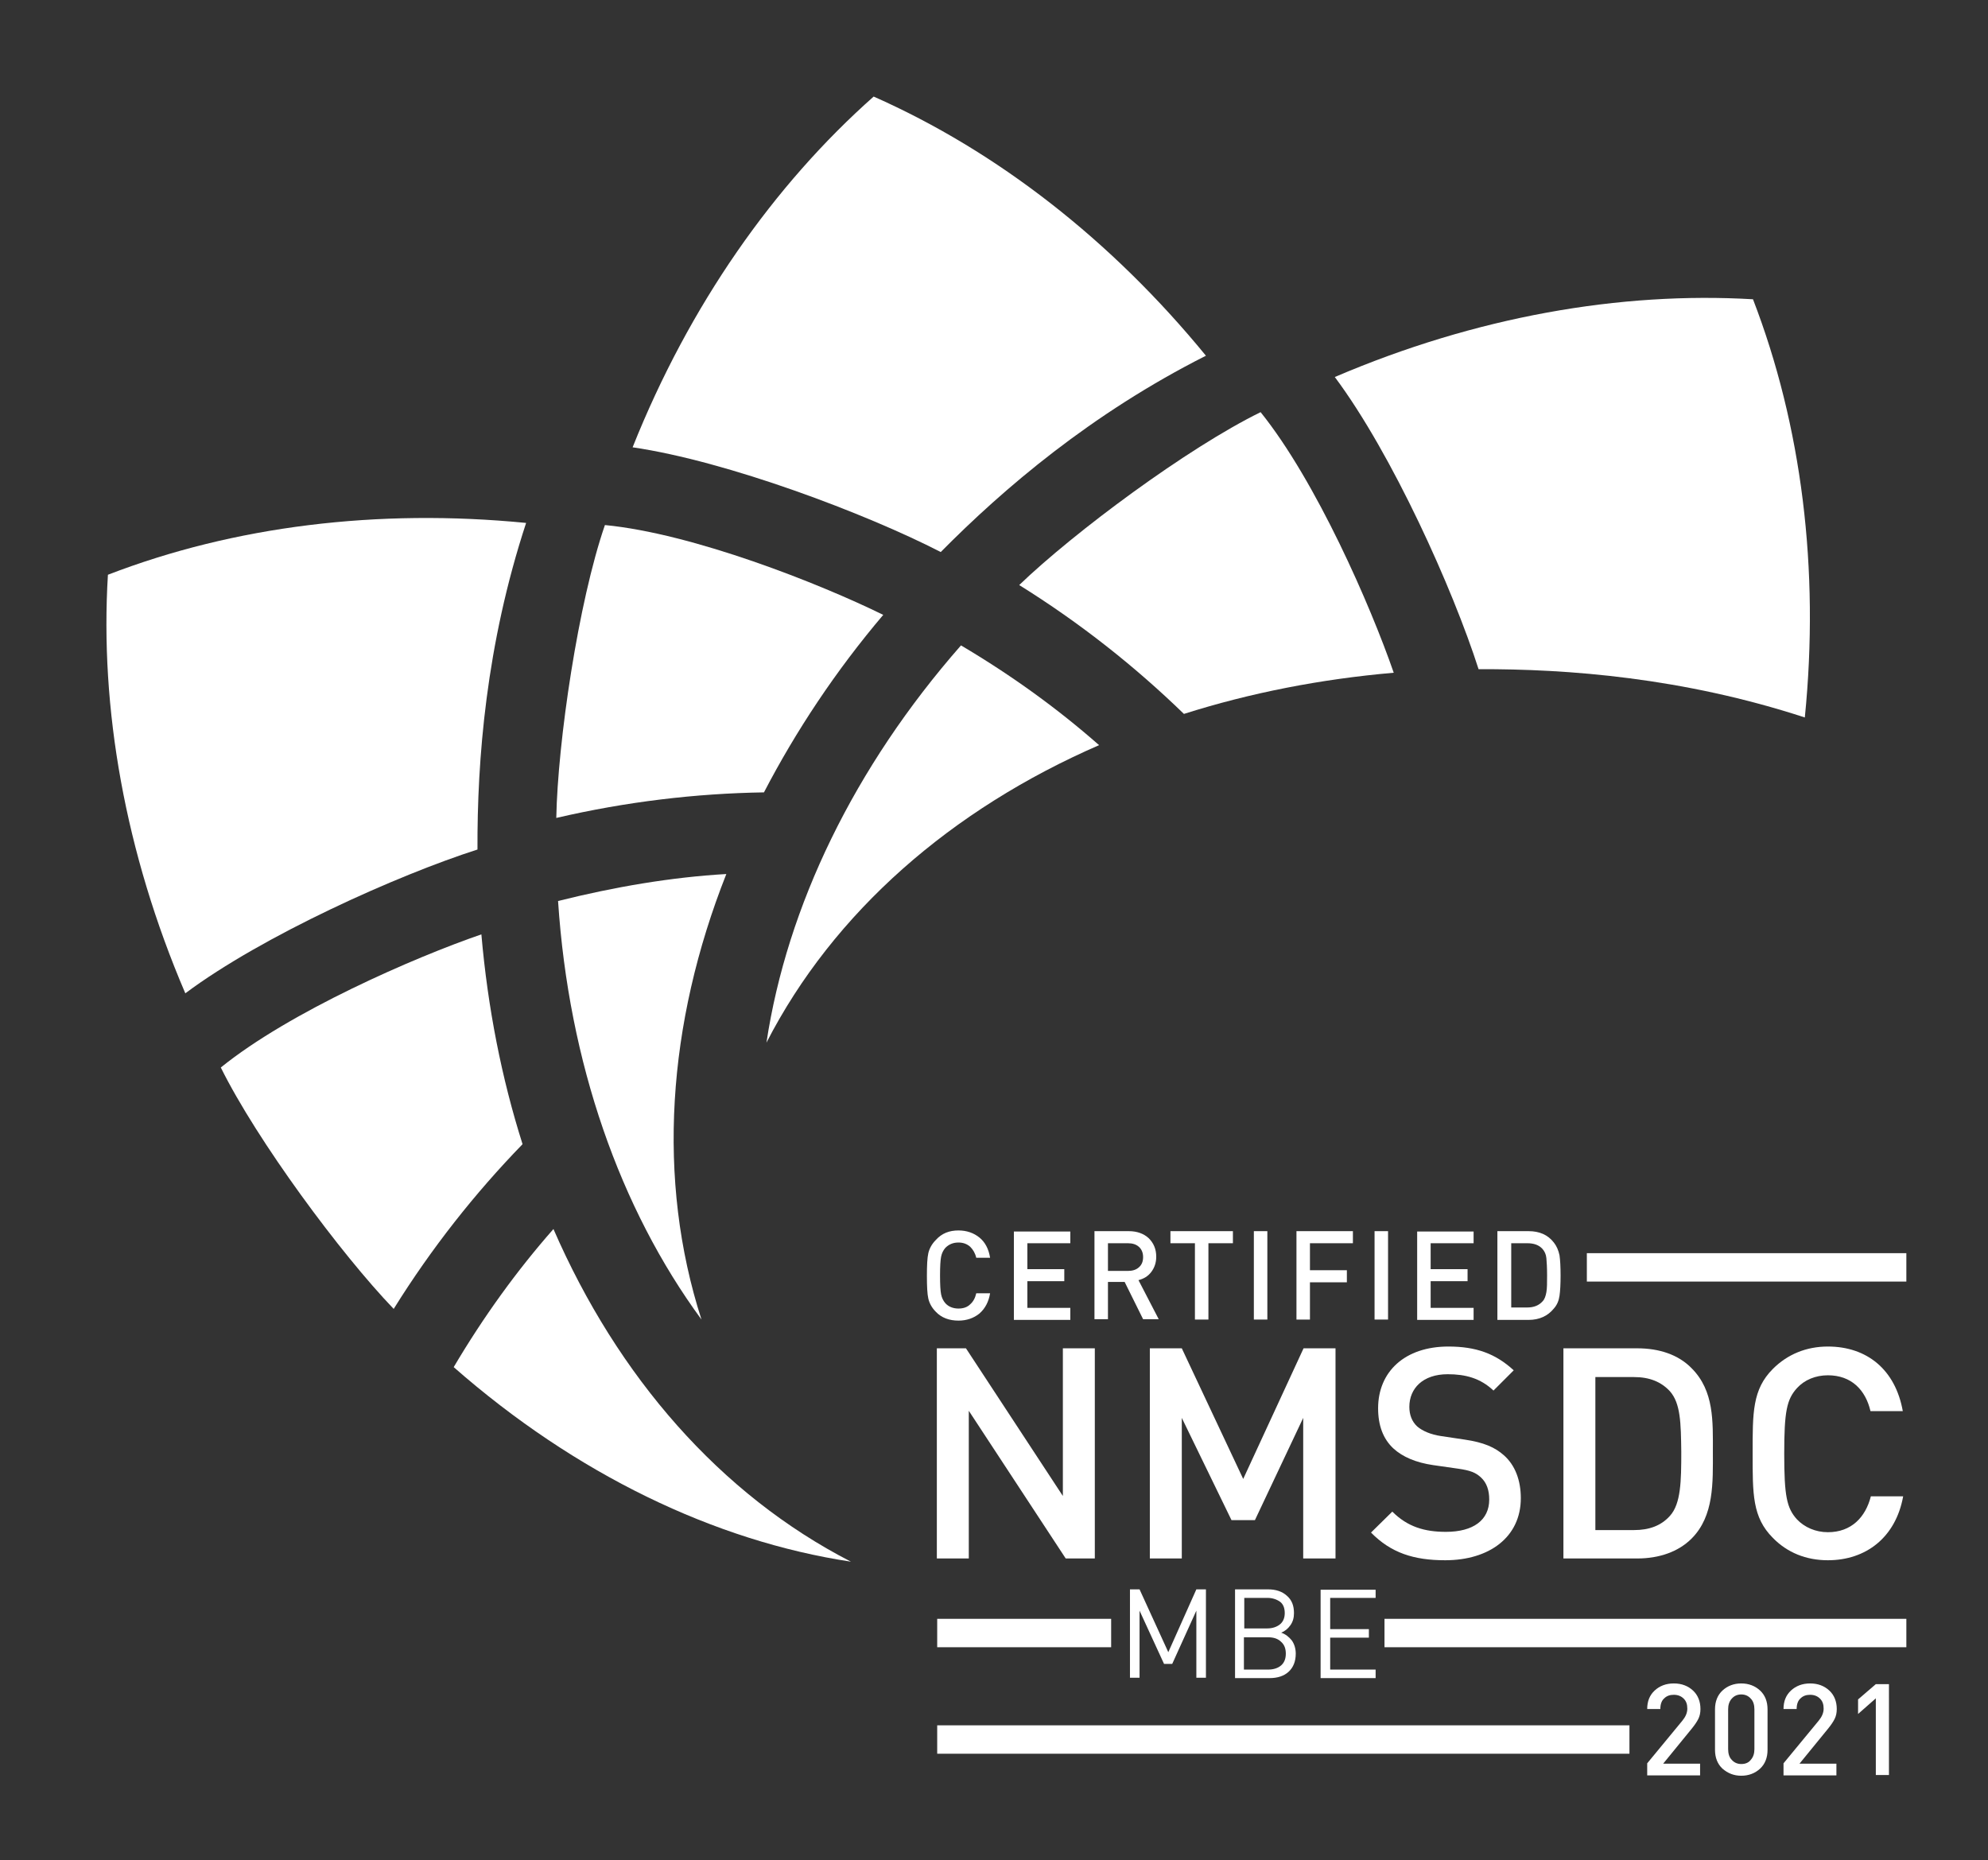
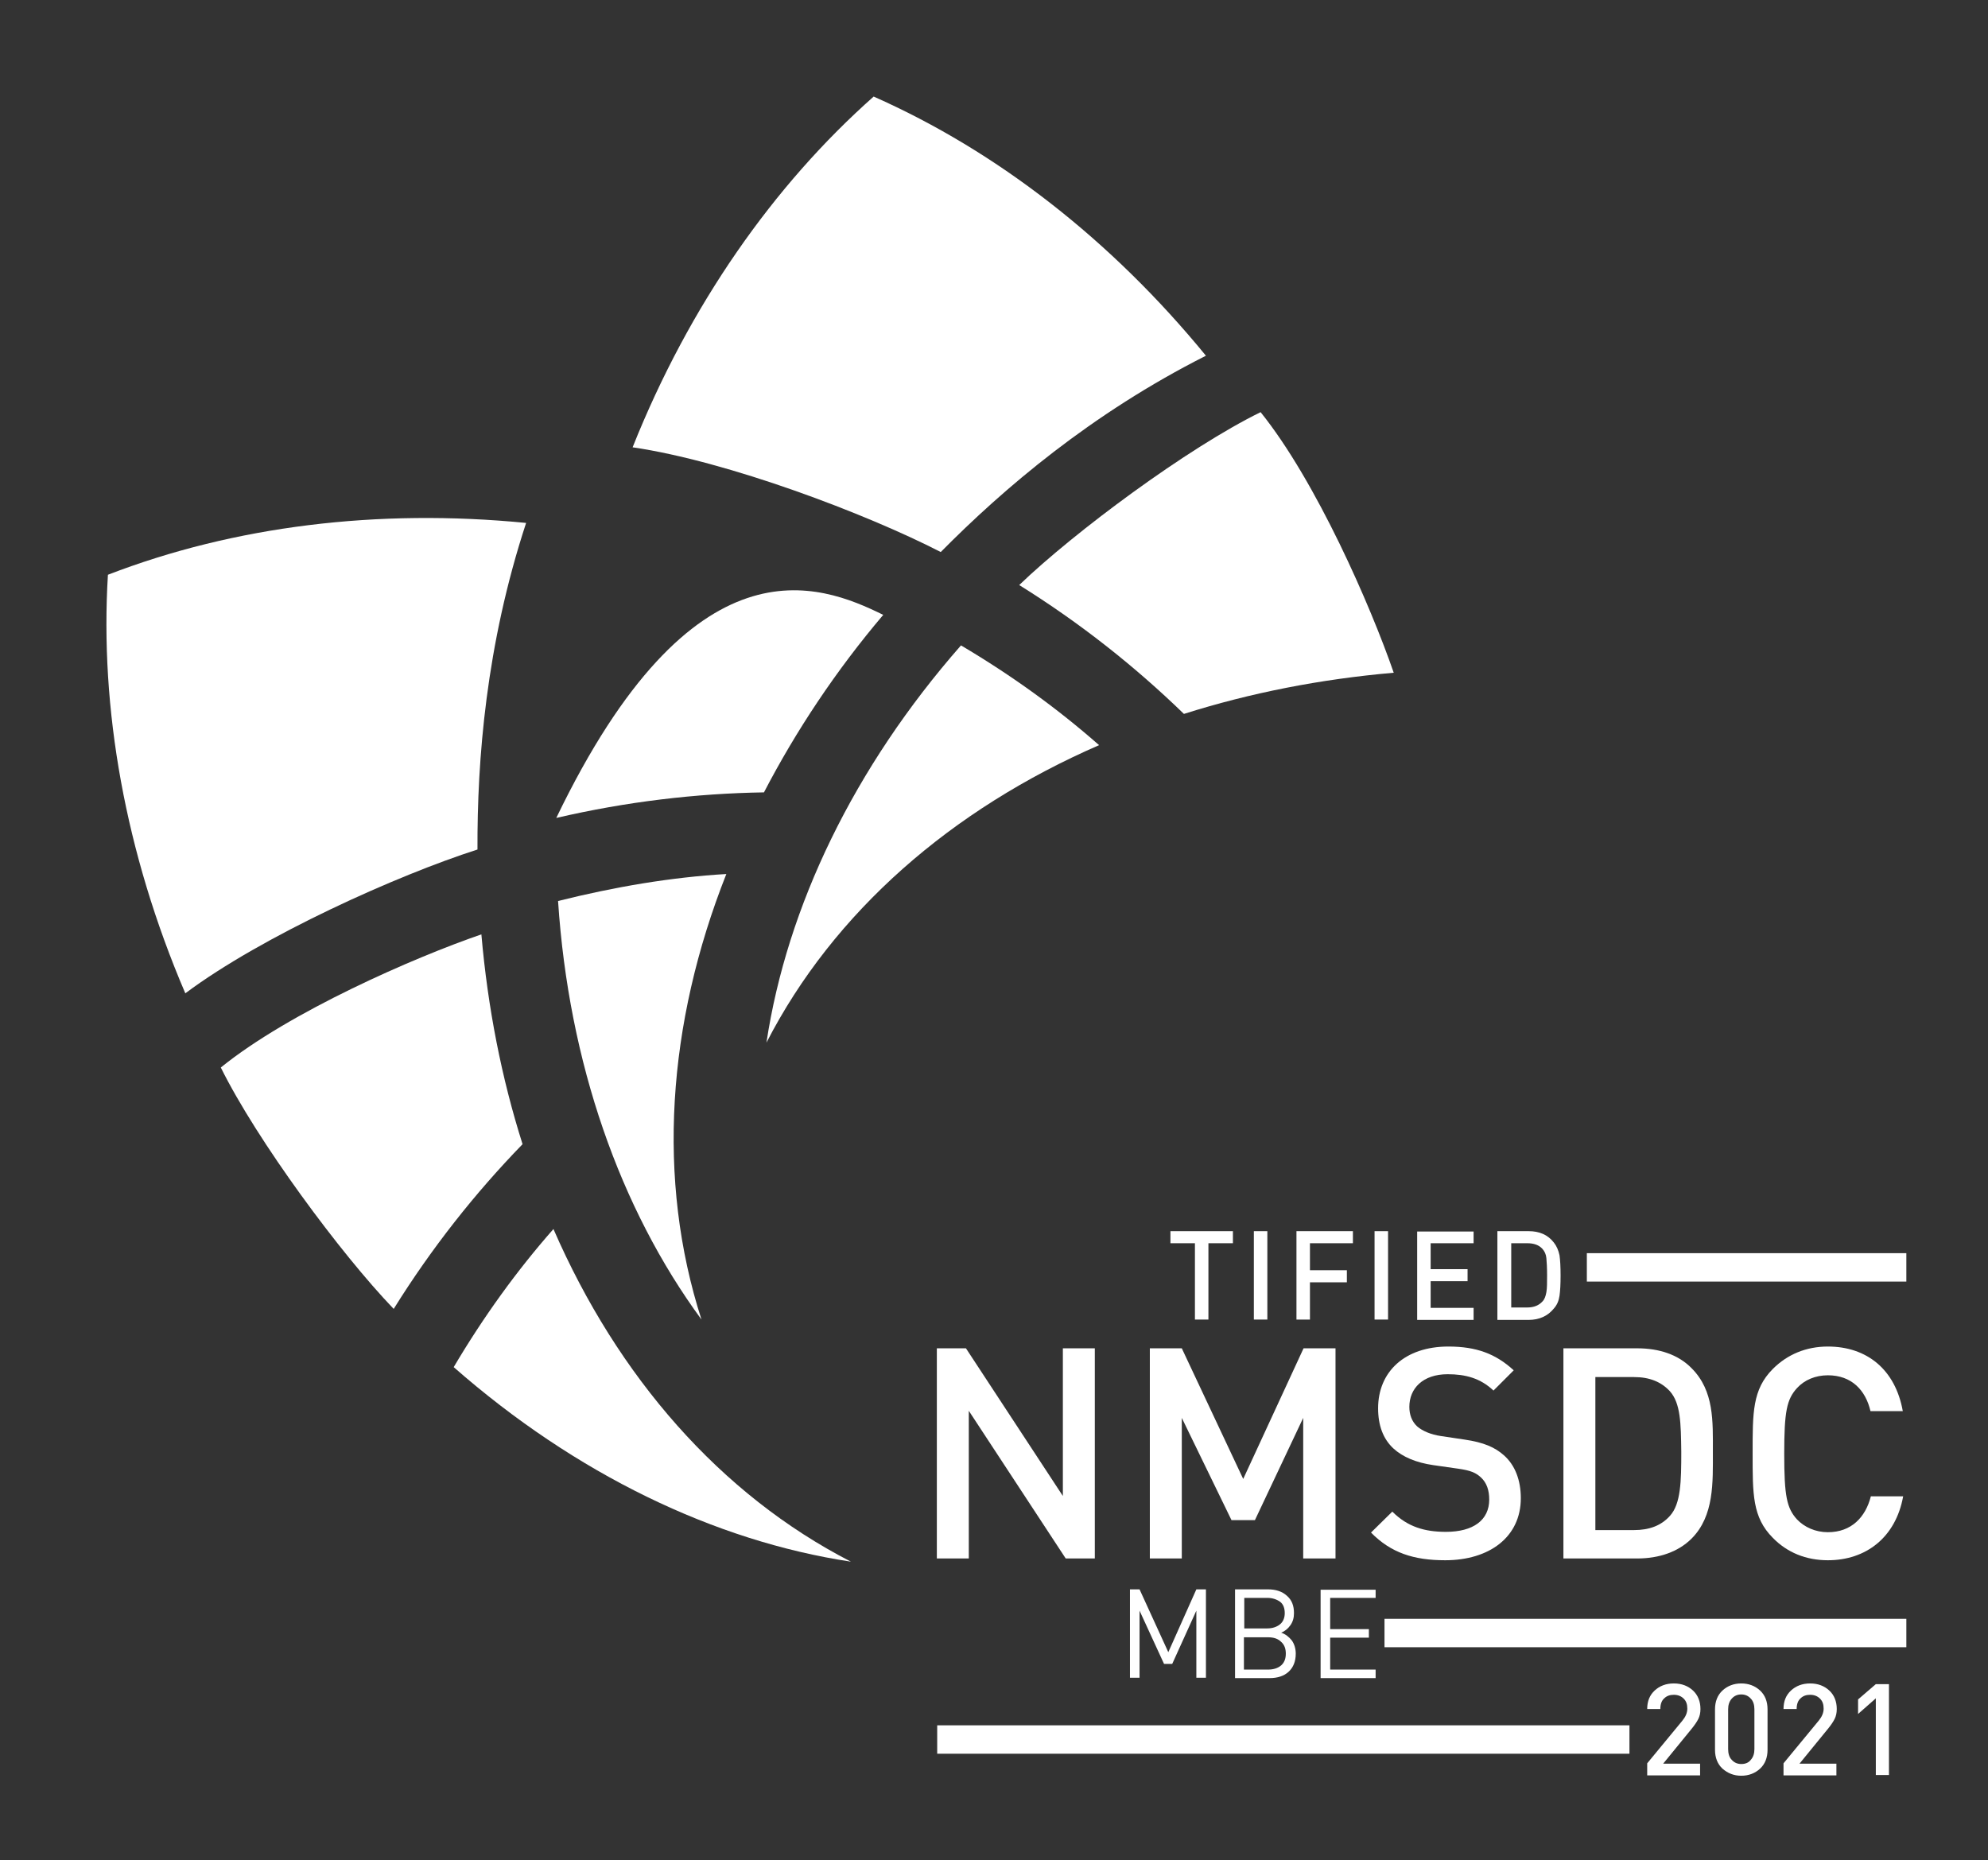
<svg xmlns="http://www.w3.org/2000/svg" version="1.1" id="Layer_1" x="0px" y="0px" viewBox="0 0 560 524" style="enable-background:new 0 0 560 524;" xml:space="preserve">
  <rect x="0" y="0" width="560" height="524" fill="#333333" stroke="none" />
  <style type="text/css">
	.st0{fill:#FFFFFF;}
</style>
  <g>
    <g>
      <g>
        <path class="st0" d="M239.7,439.9c-38.4-5.8-77.6-24.7-111.9-54.8c8.4-14.2,17.8-27.2,28.1-38.9C174,387.8,202.9,421,239.7,439.9     z" />
        <path class="st0" d="M134.5,239.3c-22.5,7.2-60.6,24.3-82.3,40.5c-17-39.7-24.1-80.4-21.8-117.9c35.5-13.7,76-18.7,117.8-14.6     C136.9,181.7,134.4,214.1,134.5,239.3z" />
        <path class="st0" d="M135.6,263.2c1.8,20.7,5.7,40.5,11.6,59.1c-13.3,13.7-25.6,29.2-36.3,46.4c-14.9-15.5-38.5-47.4-48.7-68     C81.6,285,116.7,269.7,135.6,263.2z" />
        <path class="st0" d="M197.6,371.7c-23-31.3-37.4-72.4-40.4-117.9c16-4,31.9-6.7,47.4-7.6C187.9,288.4,184.9,332.3,197.6,371.7z" />
        <path class="st0" d="M265,155.5c-21-10.8-60.1-25.6-86.8-29.5c16-40.1,39.8-73.9,67.9-98.8c34.8,15.4,67,40.5,93.6,73     C307.4,116.5,282.7,137.6,265,155.5z" />
-         <path class="st0" d="M248.8,173.2c-13.4,15.8-24.6,32.7-33.6,50c-19.1,0.3-38.7,2.6-58.5,7.2c0.4-21.4,6.2-60.8,13.7-82.5     C195.3,150.3,230.9,164.4,248.8,173.2z" />
+         <path class="st0" d="M248.8,173.2c-13.4,15.8-24.6,32.7-33.6,50c-19.1,0.3-38.7,2.6-58.5,7.2C195.3,150.3,230.9,164.4,248.8,173.2z" />
        <path class="st0" d="M215.9,293.7c5.8-38.4,24.7-77.6,54.8-111.9c14.2,8.4,27.2,17.8,38.9,28.1C268,228,234.8,256.9,215.9,293.7z     " />
-         <path class="st0" d="M416.5,188.5c-7.2-22.5-24.3-60.6-40.5-82.3c39.7-17,80.4-24.1,117.8-21.9c13.7,35.5,18.8,76,14.6,117.8     C474.1,190.9,441.7,188.4,416.5,188.5z" />
        <path class="st0" d="M392.6,189.5c-20.7,1.8-40.5,5.7-59.1,11.6c-13.7-13.3-29.2-25.6-46.4-36.3c15.5-14.9,47.4-38.6,68-48.7     C370.8,135.6,386.1,170.7,392.6,189.5z" />
      </g>
    </g>
    <g>
      <path class="st0" d="M300.2,439l-27.3-41.6V439h-9v-59.2h8.2l27.3,41.6v-41.6h9V439H300.2z" />
      <path class="st0" d="M367.1,439v-39.6l-13.6,28.8h-6.6l-14-28.8V439h-9v-59.2h9l17.3,36.8l17-36.8h9V439H367.1z" />
      <path class="st0" d="M407.1,439.5c-8.9,0-15.3-2.1-20.9-7.8l6-5.9c4.3,4.3,9.1,5.7,15.1,5.7c7.7,0,12.2-3.3,12.2-9.1    c0-2.6-0.7-4.7-2.3-6.2c-1.5-1.4-3-2-6.5-2.5l-7-1c-4.8-0.7-8.6-2.3-11.2-4.7c-2.9-2.7-4.3-6.5-4.3-11.3    c0-10.3,7.5-17.4,19.8-17.4c7.8,0,13.3,2,18.4,6.7l-5.7,5.7c-3.7-3.5-7.9-4.6-12.9-4.6c-7,0-10.8,4-10.8,9.2    c0,2.2,0.7,4.1,2.2,5.5c1.5,1.3,3.9,2.3,6.6,2.7l6.7,1c5.5,0.8,8.6,2.2,11.1,4.4c3.2,2.8,4.8,7.1,4.8,12.1    C428.4,433,419.5,439.5,407.1,439.5z" />
      <path class="st0" d="M476.5,433.4c-3.7,3.7-9.1,5.6-15.3,5.6h-20.8v-59.2h20.8c6.2,0,11.6,1.8,15.3,5.6c6.4,6.4,6,15,6,23.6    C482.5,417.5,482.9,427,476.5,433.4z M470.4,391.9c-2.5-2.7-5.8-4-10.1-4h-10.9v43.1h10.9c4.2,0,7.6-1.2,10.1-4    c3.1-3.4,3.2-9.8,3.2-18C473.5,400.8,473.4,395.3,470.4,391.9z" />
      <path class="st0" d="M514.9,439.5c-6.2,0-11.5-2.2-15.5-6.3c-5.8-5.8-5.7-12.4-5.7-23.8c0-11.4-0.1-18,5.7-23.8    c4.1-4.1,9.4-6.3,15.5-6.3c10.9,0,19,6.4,21.1,18.2h-9.1c-1.4-6-5.4-10.1-12-10.1c-3.5,0-6.6,1.3-8.7,3.6    c-2.9,3.2-3.6,6.6-3.6,18.5s0.7,15.3,3.6,18.5c2.1,2.2,5.2,3.6,8.7,3.6c6.6,0,10.6-4.2,12.1-10.1h9.1    C534,433.1,525.6,439.5,514.9,439.5z" />
    </g>
    <rect x="447" y="353" class="st0" width="90" height="8" />
    <rect x="264" y="486" class="st0" width="195" height="8" />
    <g>
-       <rect x="264" y="456" class="st0" width="49" height="8" />
      <rect x="390" y="456" class="st0" width="147" height="8" />
    </g>
    <g>
-       <path class="st0" d="M270,346.6c2.3,0,4.3,0.7,5.9,2c1.6,1.3,2.6,3.2,3,5.7h-3.9c-0.3-1.3-0.9-2.3-1.7-3.1c-0.9-0.8-2-1.2-3.3-1.2    c-1.5,0-2.7,0.5-3.7,1.5c-0.6,0.7-1,1.5-1.2,2.5c-0.2,1-0.3,2.8-0.3,5.3c0,2.5,0.1,4.3,0.3,5.3c0.2,1,0.6,1.8,1.2,2.5    c0.9,1,2.2,1.5,3.7,1.5c1.4,0,2.5-0.4,3.3-1.2c0.9-0.8,1.4-1.8,1.7-3.1h3.9c-0.4,2.4-1.4,4.3-3,5.7c-1.6,1.3-3.6,2-5.9,2    c-2.6,0-4.8-0.8-6.4-2.5c-1.1-1.1-1.8-2.4-2.1-3.7c-0.3-1.3-0.4-3.5-0.4-6.4s0.1-5.1,0.4-6.4c0.3-1.3,1-2.6,2.1-3.7    C265.3,347.4,267.4,346.6,270,346.6z" />
-       <path class="st0" d="M301.5,346.8v3.4h-12.1v7.3h10.4v3.4h-10.4v7.5h12.1v3.4h-15.9v-24.9H301.5z" />
-       <path class="st0" d="M308.3,346.8h9.7c2.3,0,4.2,0.7,5.6,2c1.4,1.4,2.1,3.1,2.1,5.2c0,1.7-0.5,3.1-1.4,4.3    c-0.9,1.2-2.1,1.9-3.6,2.3l5.7,11h-4.4l-5.2-10.5h-4.7v10.5h-3.8V346.8z M317.7,350.2h-5.6v7.8h5.6c1.3,0,2.3-0.3,3.1-1    c0.8-0.7,1.2-1.6,1.2-2.9c0-1.2-0.4-2.2-1.2-2.9C320,350.5,319,350.2,317.7,350.2z" />
      <path class="st0" d="M347.3,346.8v3.4h-6.9v21.5h-3.8v-21.5h-6.9v-3.4H347.3z" />
      <path class="st0" d="M357,346.8v24.9h-3.8v-24.9H357z" />
      <path class="st0" d="M381.1,346.8v3.4h-12.1v7.6h10.4v3.4h-10.4v10.5h-3.8v-24.9H381.1z" />
      <path class="st0" d="M391,346.8v24.9h-3.8v-24.9H391z" />
      <path class="st0" d="M415.1,346.8v3.4h-12.1v7.3h10.4v3.4h-10.4v7.5h12.1v3.4h-15.9v-24.9H415.1z" />
      <path class="st0" d="M421.8,346.8h8.8c3,0,5.4,1,7.1,3.2c0.8,1,1.3,2.2,1.6,3.6c0.2,1.4,0.3,3.3,0.3,5.7s-0.1,4.3-0.3,5.7    c-0.2,1.4-0.7,2.6-1.6,3.6c-1.7,2.1-4.1,3.2-7.1,3.2h-8.8V346.8z M430.2,350.2h-4.5v18.1h4.5c1.9,0,3.3-0.6,4.3-1.7    c0.6-0.6,0.9-1.5,1.1-2.6s0.2-2.7,0.2-4.8s-0.1-3.7-0.2-4.8s-0.5-1.9-1.1-2.6C433.5,350.7,432.1,350.2,430.2,350.2z" />
    </g>
    <g>
      <path class="st0" d="M464,500v-3.3l9.9-12c0.9-1.1,1.4-2.2,1.4-3.4s-0.3-2.1-1-2.8s-1.6-1.1-2.8-1.1c-1.1,0-2,0.3-2.7,1    c-0.7,0.6-1.1,1.6-1.1,3H464c0-2.2,0.7-3.9,2.1-5.2s3.2-2,5.4-2c2.2,0,4,0.7,5.4,2c1.4,1.3,2.1,3.1,2.1,5.2c0,1.1-0.2,2-0.6,2.8    c-0.4,0.8-1,1.7-1.9,2.8l-8,9.8h10.4v3.3H464z" />
      <path class="st0" d="M490.5,500.2c-2.1,0-3.8-0.7-5.3-2c-1.4-1.3-2.1-3.1-2.1-5.3v-11.4c0-2.2,0.7-4,2.1-5.3c1.4-1.3,3.2-2,5.3-2    c2.1,0,3.9,0.7,5.3,2c1.4,1.3,2.1,3.1,2.1,5.3v11.4c0,2.2-0.7,4-2.1,5.3C494.4,499.5,492.6,500.2,490.5,500.2z M490.5,496.9    c1.2,0,2.1-0.4,2.7-1.2c0.7-0.8,1-1.8,1-3v-11.2c0-1.2-0.3-2.3-1-3c-0.7-0.8-1.6-1.2-2.7-1.2c-1.1,0-2,0.4-2.7,1.2    c-0.7,0.8-1,1.8-1,3v11.2c0,1.2,0.3,2.3,1,3C488.5,496.5,489.4,496.9,490.5,496.9z" />
      <path class="st0" d="M502.4,500v-3.3l9.9-12c0.9-1.1,1.4-2.2,1.4-3.4s-0.3-2.1-1-2.8s-1.6-1.1-2.8-1.1c-1.1,0-2,0.3-2.7,1    c-0.7,0.6-1.1,1.6-1.1,3h-3.7c0-2.2,0.7-3.9,2.1-5.2s3.2-2,5.4-2c2.2,0,4,0.7,5.4,2c1.4,1.3,2.1,3.1,2.1,5.2c0,1.1-0.2,2-0.6,2.8    c-0.4,0.8-1,1.7-1.9,2.8l-8,9.8h10.4v3.3H502.4z" />
      <path class="st0" d="M528.4,500v-21.6l-5,4.4v-4.1l5-4.3h3.7V500H528.4z" />
    </g>
    <g>
      <path class="st0" d="M339.7,447.7v24.9H337v-18.9l-6.8,15h-2.3l-6.9-15v18.9h-2.7v-24.9h2.7l8.1,17.7l7.9-17.7H339.7z" />
      <path class="st0" d="M347.8,447.7h9.4c2.2,0,4,0.6,5.3,1.8c1.4,1.2,2,2.8,2,4.9c0,1.3-0.3,2.4-1,3.4c-0.7,1-1.6,1.7-2.6,2.1    c1.2,0.4,2.2,1.2,3,2.2c0.7,1,1.1,2.3,1.1,3.7c0,2.2-0.7,3.9-2,5.1c-1.3,1.2-3.1,1.8-5.4,1.8h-9.7V447.7z M357,450.1h-6.5v8.6h6.5    c1.4,0,2.6-0.4,3.5-1.1c0.9-0.7,1.4-1.8,1.4-3.2c0-1.4-0.4-2.5-1.3-3.2C359.6,450.5,358.4,450.1,357,450.1z M357.2,461.2h-6.8v9.1    h6.8c1.5,0,2.8-0.4,3.7-1.2s1.3-1.9,1.3-3.3c0-1.4-0.4-2.5-1.3-3.3C360,461.6,358.8,461.2,357.2,461.2z" />
      <path class="st0" d="M387.5,447.7v2.4h-12.8v8.8h10.9v2.4h-10.9v9h12.8v2.4H372v-24.9H387.5z" />
    </g>
  </g>
</svg>